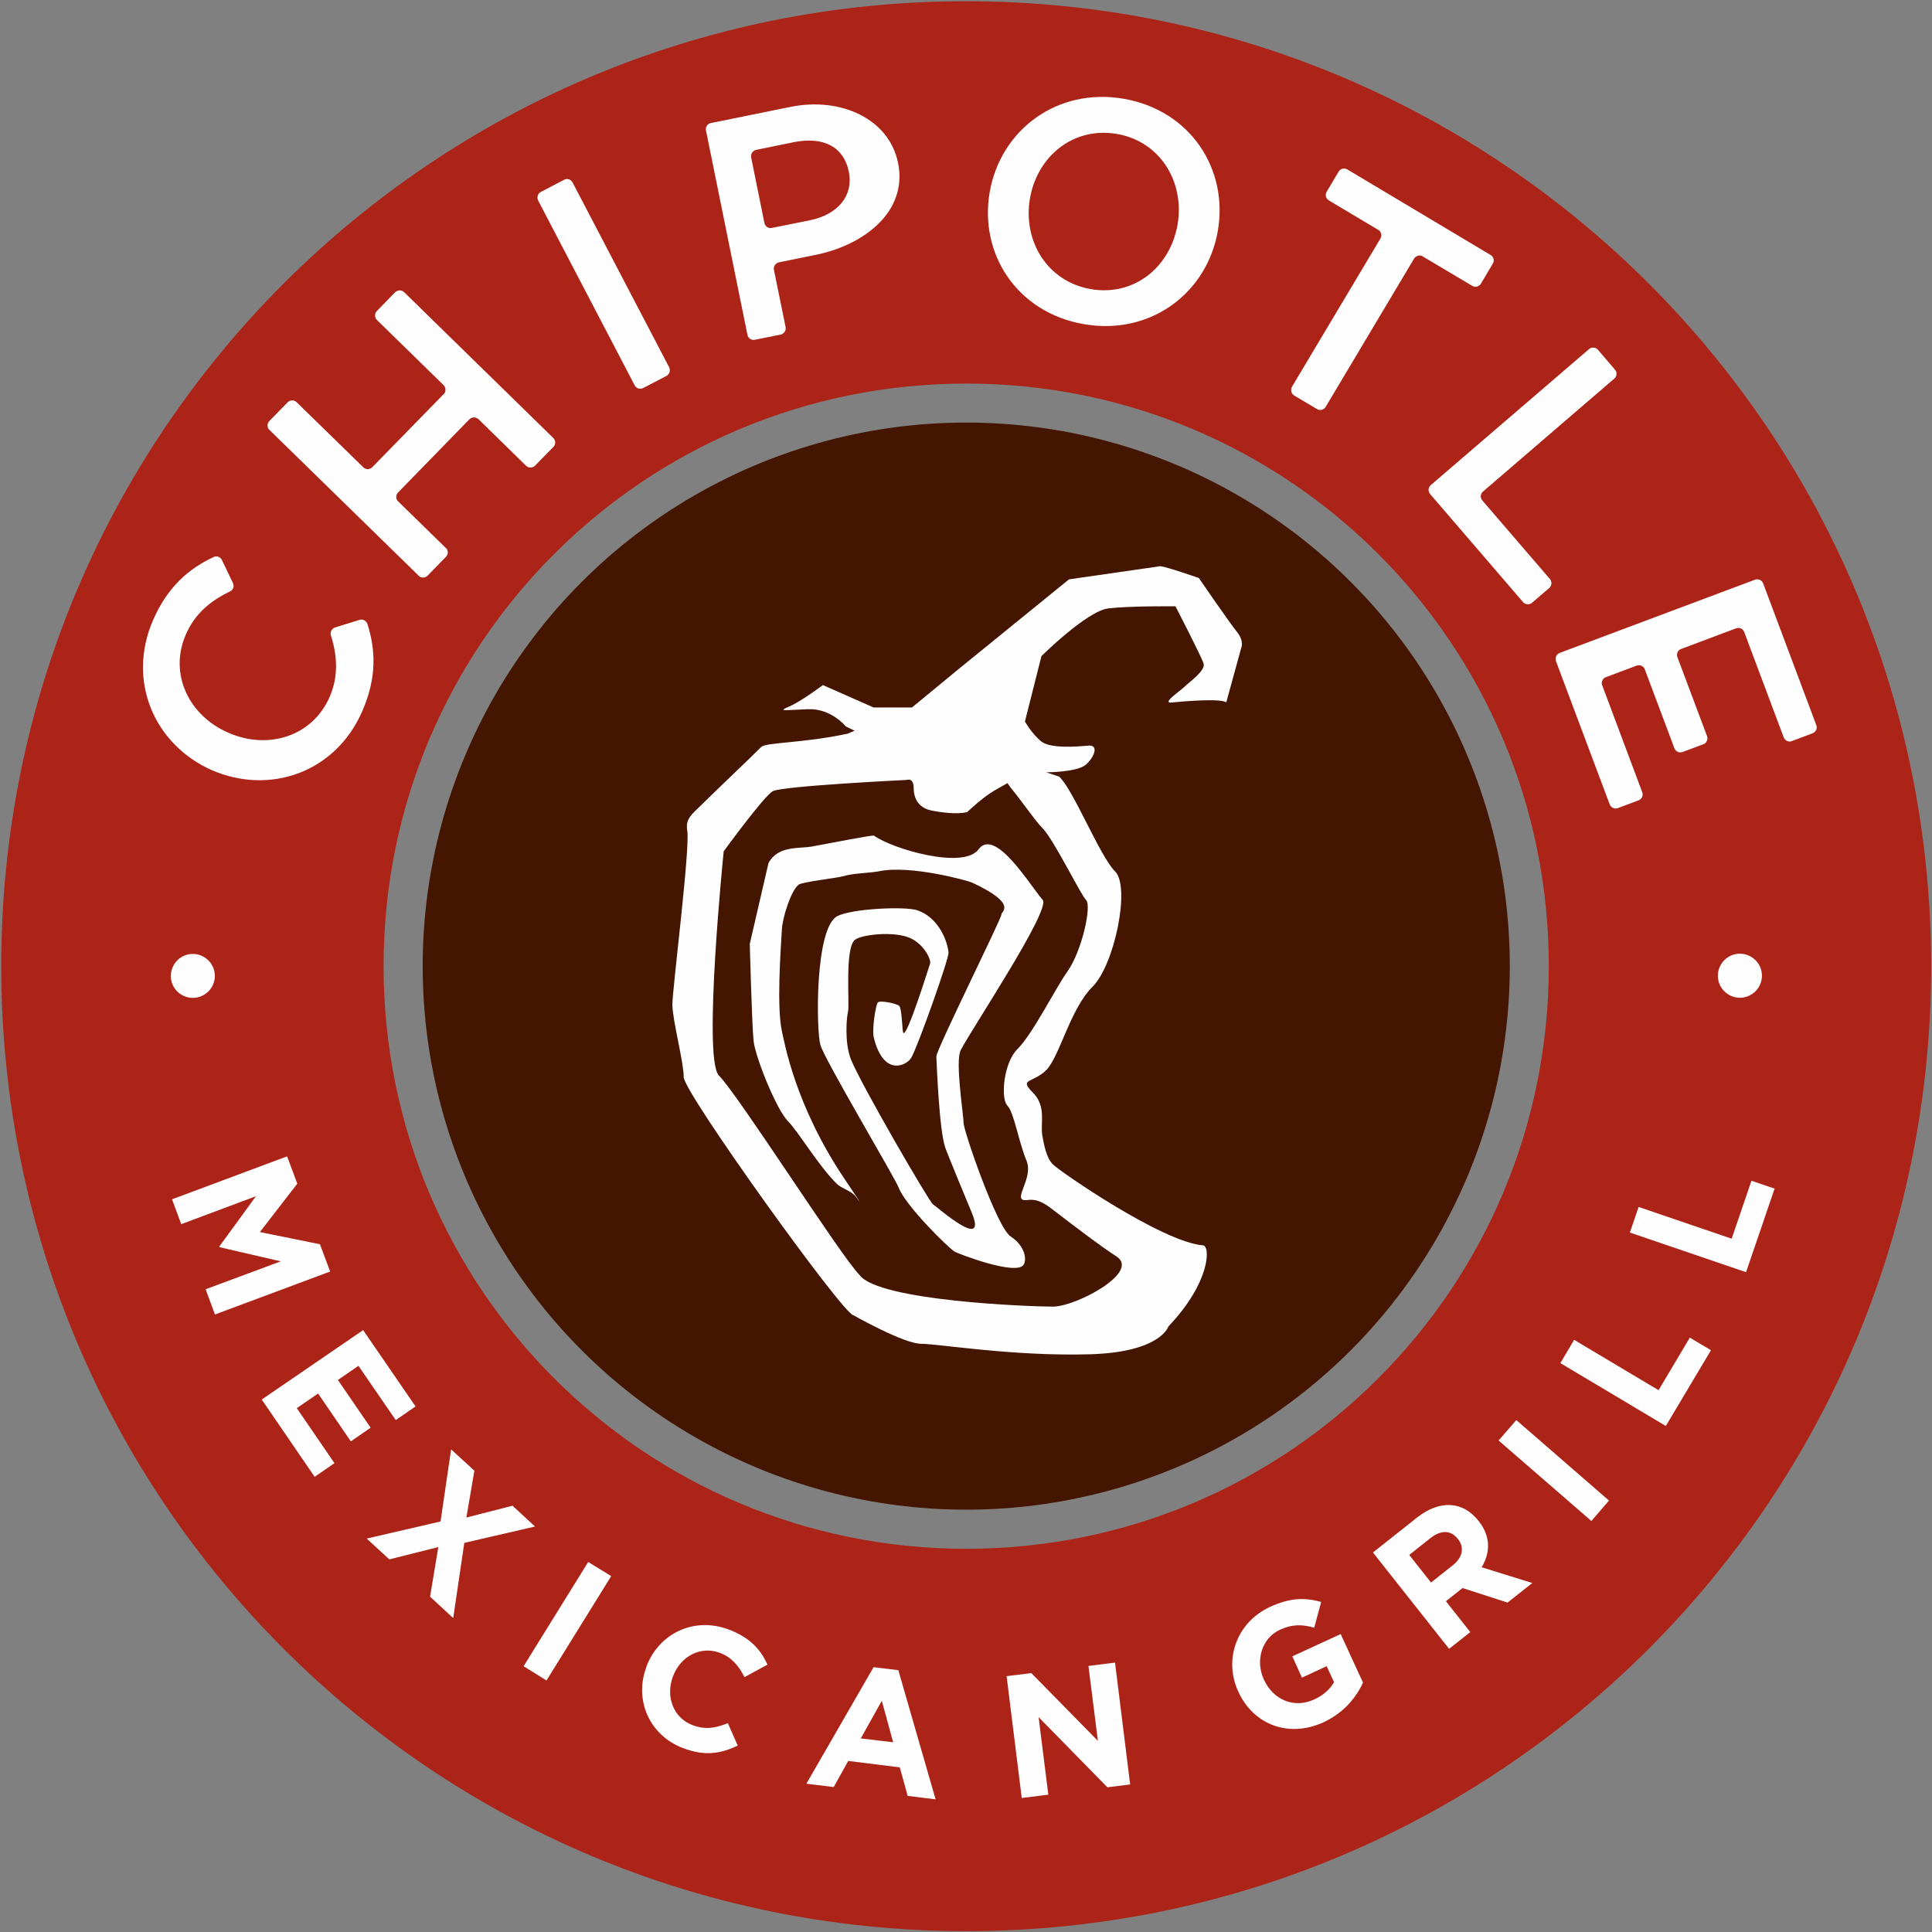
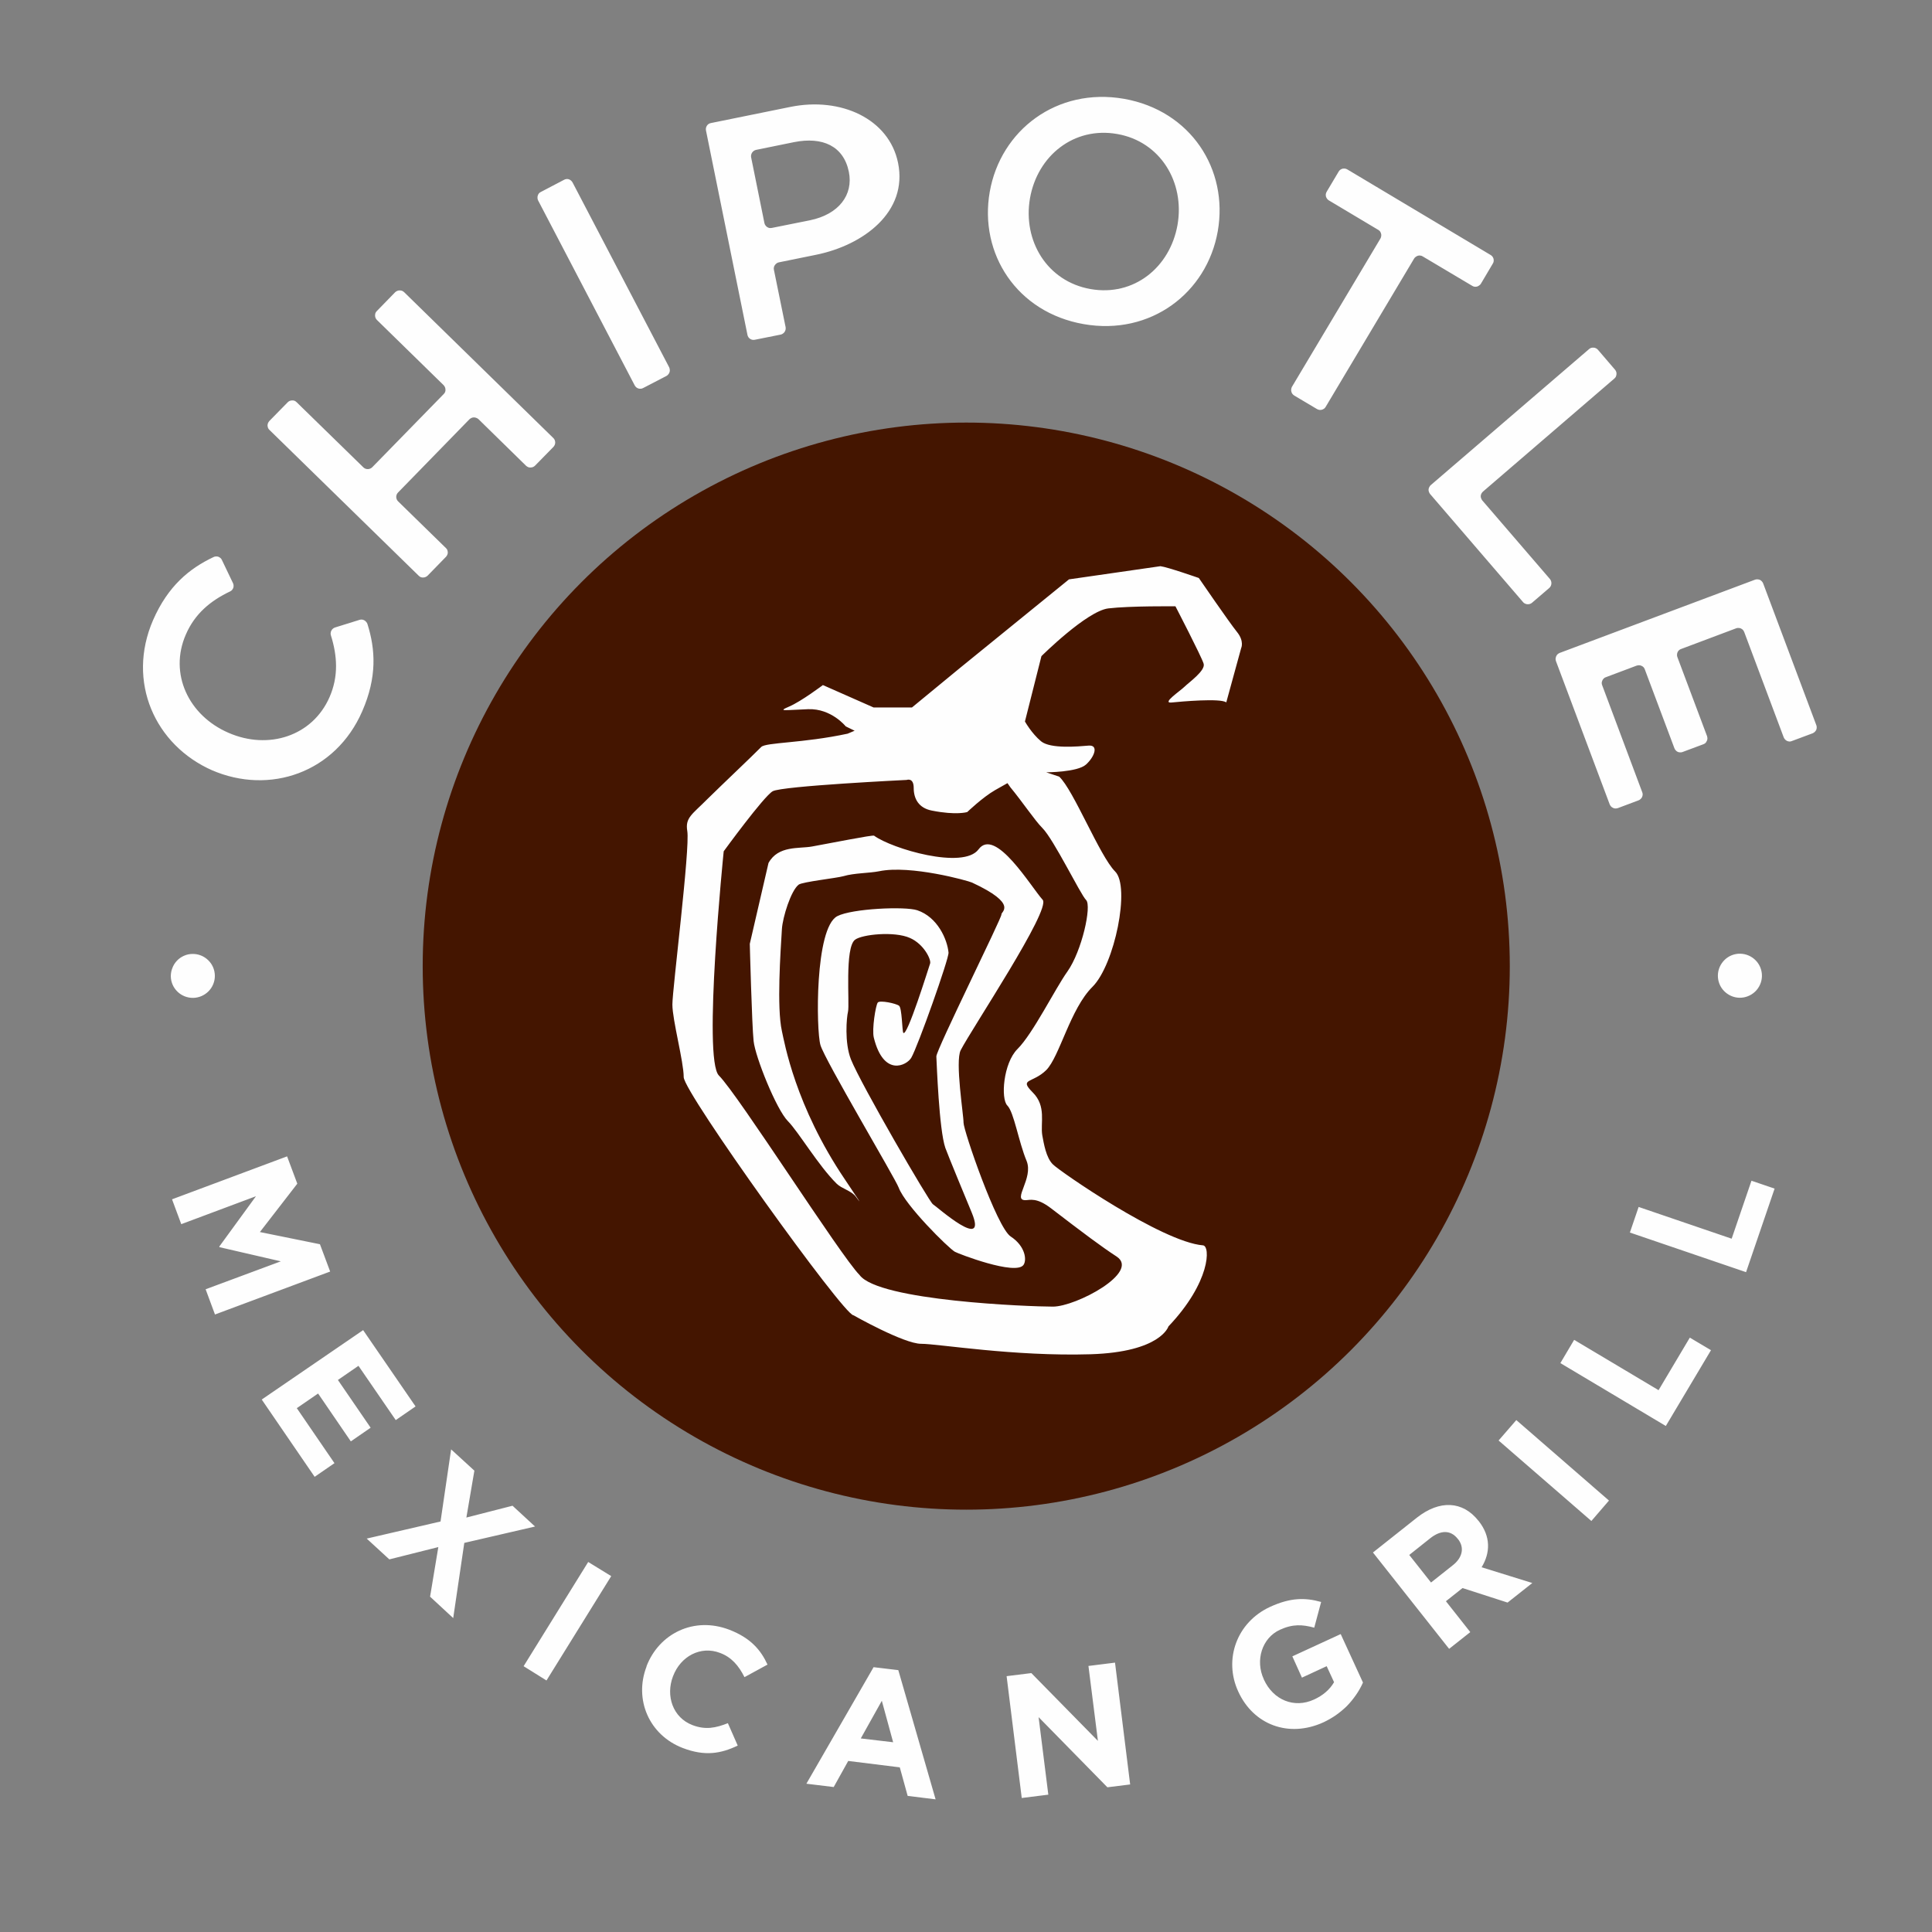
<svg xmlns="http://www.w3.org/2000/svg" version="1.2" viewBox="0 0 1570 1570" width="1570" height="1570">
  <rect x="0" y="0" width="1570" height="1570" fill="#808080" stroke="none" />
  <title>cmg-medallion-logo-svg</title>
  <style>
		.s0 { fill: #ac2318 } 
		.s1 { fill: #441500 } 
		.s2 { fill: #fefefe } 
	</style>
  <g id="Layer">
-     <path id="Layer" fill-rule="evenodd" class="s0" d="m785.1 1569.3c-433.6 0-784.1-350.5-784.1-784.2 0-433.6 350.5-784.1 784.1-784.1 433.7 0 784.2 350.5 784.2 784.1 0 433.7-350.5 784.2-784.2 784.2zm473.5-784.2c0-261.8-211.6-473.4-473.4-473.4-261.8 0-473.5 211.6-473.5 473.4 0 261.8 211.7 473.5 473.5 473.5 261.8 0 473.4-211.7 473.4-473.5z" />
    <circle id="Layer" class="s1" cx="785.2" cy="785.1" r="441.7" />
    <path id="Layer" fill-rule="evenodd" class="s2" d="m943 460.1c5.8 0.7 31.2 9.6 31.2 9.6 0 0 24.6 35.9 30.9 43.7 6.3 7.7 3.5 13.3 3.5 13.3l-12.1 44.1c0 0 4.4 3.6 0 0-4.4-3.6-36.9-0.7-44.7 0.1-7.7 0.6 7-9.2 10.6-12.7 3.5-3.5 17.5-13.3 15.7-18.9-1.7-5.7-22.9-46.6-22.9-46.6 0 0-36.9-0.4-54.5 1.7-17.5 2.1-54.4 38.8-54.4 38.8l-13.4 53.1c0 0 5.4 9.7 13.1 16.1 7.7 6.3 30.2 4.2 38.6 3.5 8.4-0.7 4.9 9.1-2.1 15.4-7 6.3-32.3 6.3-32.3 6.3l10.5 3.5c11.6 10.6 32.9 64.5 45.5 77.1 12.5 12.4-0.4 75.7-18.4 93.7-18.1 17.9-26.7 56.7-37.6 67.7-11.1 10.9-22.4 6.6-11.1 18 11.5 11.3 6.2 25 7.9 35 1.2 6.4 3 18.1 8.6 23.6 5.4 5.5 88.6 63.1 122 65.8 6.1 0.5 6.2 29.8-28.1 65.9 0 0-6.1 20.8-63.2 22.6-62.4 1.9-123.7-8.5-137.8-8.5-14 0-55-23.2-55-23.2-7.8 0-137.9-181-137.9-193.5 0-12.6-9.2-46.4-9.2-59 0-12.5 14.5-127.1 12.1-141-1.8-10.9 3.9-13.4 16.4-26 12.6-12.4 35.2-33.7 43.7-42.3 3.9-3.8 33.9-3 70.2-10.8l5.7-2.4-7.2-3.5c0 0-11.7-14.7-30.6-14-19 0.7-25.3 2.1-15.5-2.1 9.9-4.2 27.5-17.5 27.5-17.5l41.2 18.2h31.2l39-32.1 88.6-72zm-87.4 601.7c18.8 0 71.2-27.9 51.8-40.7-12.3-8-26.7-18.8-53.3-39.2-11.9-9.1-17.2-6.6-20.8-6.6-11 0 6.8-17.7 0.9-32-6.5-15.6-10.2-39.5-15.6-44.9-5.5-5.5-3.3-34.4 8.2-45.9 12.6-12.5 30.6-49 40.6-63 11.8-16.7 19.9-53.4 15.2-58.1-4.7-4.7-26.2-49.2-35.6-58.6-6.1-6.1-16-21-26-33.1l-2.3-3.3-10.1 5.7c-10.1 5.8-22.6 17.8-22.6 17.8 0 0-8.7 2.8-28.8-1.2-10.8-2.1-14.7-9.8-14.7-18.4 0-8.7-5.7-6.5-5.7-6.5 0 0-101.4 4.9-108.9 9.2-7.4 4.3-39.8 48.8-39.8 48.8 0 0-17.2 168.8-3.9 182.2 15.9 15.9 98.8 146.5 114.3 162.1 15.4 21.1 138.3 25.7 157.1 25.7zm-145.3-382.7c14.5 10.6 72.6 27.8 84.9 11.1 13.6-18.4 42.6 30.5 52.1 41 7.1 7.8-57.6 104.7-66.6 122.2-4.7 9.1 2.4 53 2.3 58.9-0.1 6.2 27 85.1 38.3 92.5 11.9 7.8 13.2 19 10.5 23-6.1 9.2-53.6-9.2-55.9-10.6-5.4-3.2-40.2-37.6-45.6-52.1-2.7-7.4-60.2-103.9-63.6-115.9-3.5-12.1-4.6-95.1 13.7-104.7 11.9-6.2 55.1-8.1 65-4.8 16.6 5.6 24.4 23.8 25.4 34.4 0.5 4.6-25 76.5-30.3 85.5-3.5 6-22.3 16.1-30.4-16.3-1.7-6.8 1.5-26.4 3.2-28.6 1.6-2.1 14.9 0.7 17.3 2.6 2.4 1.8 2.5 20.3 3.4 21.9 2.8 4.9 20.9-53.6 21.8-56.1 1.2-3-4.9-15.9-16.4-20.9-12.6-5.6-38.7-2.9-44.5 1.4-8.7 6.3-4.3 52.6-5.8 58.6-1.1 4.4-3 25 2.4 38.7 8.1 20.3 63.9 116.2 66.6 117.7 2.7 1.5 45 39.4 31.6 6.9-3.1-7.4-20-48.3-21.5-52.7-5.1-14.7-7-68.8-7.3-74.3-0.2-5.1 53.5-113.2 52.9-115.4-0.6-2.1 14.2-8.2-23.9-25.9-3.2-1.5-50-14.5-75.5-9.2-8 1.6-20.3 1.4-29 4-5.6 1.6-33.4 4.6-36.4 6.9-6.3 4.9-13 26.5-13.6 36.1-1.1 18.2-4.3 63.6 0 82.9 2 8.8 10.7 60.7 51.3 120.7 11 16.3 14.8 22.1 8.7 13.8-3.4-4.7-11.5-6.5-15.5-10.5-14.8-14.6-31.2-42.4-39.6-50.8-9.4-9.5-26.5-52.1-27.9-65.1-1.4-13.1-3.1-79-3.1-79l15.2-65.7c7.9-14.4 24.8-11.5 35.3-13.4 15.1-2.7 49.4-9.6 50.5-8.8zm716.5 101.4c3.3 3.4 5.1 8 5 12.8-0.1 4.7-2.1 9.2-5.5 12.5-3.5 3.3-8.1 5.1-12.8 5-4.7-0.1-9.2-2.1-12.5-5.5-3.3-3.4-5.1-8-5-12.8 0.1-4.7 2.1-9.2 5.5-12.5 3.4-3.3 8-5.1 12.7-5 4.8 0.1 9.3 2.1 12.6 5.5zm-1241.1-185c32.5 14.2 68.3 2.6 82.1-29 7.4-16.9 6.3-33.6 1.1-50.2q-0.3-0.9-0.2-1.9 0.1-1.1 0.6-2 0.5-0.9 1.2-1.5 0.8-0.7 1.8-1l19.9-6.2q1-0.3 2-0.2 1 0.1 1.9 0.6 0.9 0.5 1.5 1.3 0.7 0.7 1 1.7c6.5 20.6 7.9 43.1-4.2 70.8-21.7 50-75.3 68.4-122.4 47.9l0.9 0.4c-47.1-20.5-70.2-72.3-48.5-122.3 12.1-27.7 29.6-42 49.1-51.2q0.9-0.5 1.9-0.5 1-0.1 2 0.2 0.9 0.4 1.7 1 0.8 0.7 1.2 1.6l9 18.8q0.5 0.9 0.5 1.9 0.1 1-0.2 2-0.4 0.9-1 1.7-0.7 0.8-1.6 1.2c-15.8 7.5-28.7 18.1-36 35.1-13.8 31.6 2.1 65.7 34.7 79.8zm477.2-388.4l-30 6.1q-1 0.2-1.8 0.8-0.8 0.6-1.4 1.4-0.6 0.9-0.8 1.8-0.2 1 0 2l9.5 46.6q0.2 1 0 2-0.2 1-0.8 1.9-0.5 0.8-1.4 1.4-0.8 0.6-1.8 0.8l-21 4.2c-2.7 0.6-5.5-1.2-6-4l-33.7-166.1q-0.2-1 0-2 0.2-1 0.8-1.9 0.5-0.8 1.4-1.4 0.8-0.5 1.8-0.7l64.5-13.1c41-8.4 80.3 9.6 87.6 45.5 8.1 39.8-28.1 66.9-66.9 74.7zm-4.7-28.1c23.4-4.8 35.4-20.6 31.6-39.4-4.3-20.9-21.3-28.7-44.5-24.1l-30.9 6.3q-1 0.2-1.8 0.8-0.9 0.6-1.4 1.4-0.6 0.9-0.8 1.9-0.2 1 0 2l10.8 53.4q0.2 1 0.8 1.8 0.6 0.9 1.4 1.4 0.9 0.6 1.9 0.8 1 0.1 2-0.1c0 0 30.9-6.2 30.9-6.2zm797.9 423.2q-0.9 0.4-1.9 0.4-1.1-0.1-2-0.5-0.9-0.4-1.6-1.2-0.7-0.7-1.1-1.7l-32.1-85.6q-0.4-0.9-1-1.7-0.7-0.7-1.7-1.2-0.9-0.4-1.9-0.4-1-0.1-2 0.3l-44.7 16.8q-1 0.3-1.7 1-0.8 0.7-1.2 1.7-0.4 0.9-0.4 1.9-0.1 1 0.3 2l24.1 64.2q0.3 1 0.3 2 0 1-0.5 1.9-0.4 1-1.1 1.7-0.8 0.7-1.7 1l-16.9 6.3q-1 0.4-2 0.3-1 0-1.9-0.4-0.9-0.4-1.6-1.2-0.7-0.7-1.1-1.7l-24.1-64.2q-0.3-0.9-1-1.7-0.7-0.7-1.6-1.1-1-0.5-2-0.5-1 0-2 0.3l-25 9.4q-1 0.3-1.7 1-0.8 0.7-1.2 1.7-0.4 0.9-0.5 1.9 0 1.1 0.4 2l32.5 86.8q0.4 1 0.4 2-0.1 1-0.5 2-0.4 0.9-1.2 1.6-0.7 0.7-1.7 1.1l-16.8 6.3q-1 0.3-2 0.3-1 0-1.9-0.5-0.9-0.4-1.6-1.1-0.7-0.8-1.1-1.7l-43.7-116.5q-0.3-0.9-0.3-1.9 0.1-1 0.5-2 0.4-0.9 1.1-1.6 0.8-0.7 1.7-1.1l158.7-59.5q1-0.4 2-0.3 1 0 2 0.4 0.9 0.4 1.6 1.2 0.7 0.7 1.1 1.7l43.2 115.2q0.4 1 0.3 2 0 1-0.4 1.9-0.5 0.9-1.2 1.6-0.8 0.7-1.7 1.1c0 0-16.9 6.3-16.9 6.3zm-164.8-318.5q0.8-0.7 1.7-1 1-0.3 2-0.2 1 0 1.9 0.5 0.9 0.4 1.6 1.2l13.9 16.2q0.7 0.8 1 1.8 0.3 0.9 0.2 1.9-0.1 1-0.5 2-0.5 0.9-1.2 1.5l-106.7 91.8q-0.8 0.7-1.3 1.6-0.5 0.9-0.6 1.9-0.1 1 0.3 2 0.3 0.9 0.9 1.7l55 63.9c1.8 2.2 1.6 5.4-0.5 7.3l-14 12q-0.8 0.7-1.8 1-1 0.3-2 0.2-1 0-1.9-0.5-1-0.4-1.6-1.2l-75.6-87.9q-0.6-0.8-0.9-1.7-0.4-1-0.3-2 0.1-1 0.6-1.9 0.4-0.9 1.2-1.6zm-214 46.9q-0.5 0.9-1.3 1.5-0.9 0.6-1.9 0.9-1 0.2-2 0.1-1-0.2-1.9-0.7l-18.5-11q-0.9-0.6-1.5-1.4-0.6-0.8-0.8-1.8-0.3-1-0.1-2 0.1-1 0.6-1.9l71.9-120.5q0.5-0.9 0.6-1.9 0.2-1-0.1-2-0.2-0.9-0.8-1.8-0.6-0.8-1.5-1.3l-40.2-24q-0.8-0.5-1.4-1.3-0.6-0.8-0.9-1.8-0.2-1-0.1-2 0.2-1 0.7-1.9l9.7-16.3q0.5-0.9 1.3-1.5 0.8-0.6 1.8-0.9 1-0.2 2.1-0.1 1 0.2 1.9 0.7l116.4 69.5q0.9 0.5 1.5 1.3 0.6 0.8 0.9 1.8 0.2 1 0.1 2-0.1 1-0.7 1.9l-9.7 16.4q-0.5 0.8-1.4 1.4-0.8 0.6-1.8 0.9-1 0.2-2 0.1-1-0.2-1.8-0.7l-40.2-23.9q-0.9-0.6-1.9-0.7-1-0.2-2 0.1-1 0.3-1.8 0.9-0.9 0.6-1.4 1.5zm-196.6-67.2c-54.5-9.5-85.2-57.4-76.4-107.5 8.8-50.1 54.6-85.1 109.1-75.6 54.3 9.6 85 57.4 76.2 107.6-8.8 50.1-54.5 85-108.9 75.5zm27.2-154.5c-35.2-6.2-64.8 17.6-70.9 52.2-6 34.7 14 67.6 49.2 73.8 35.2 6.2 64.6-17.6 70.7-52.2 6-34.7-14-67.7-49-73.8zm-449.5 37.2q0.9-0.5 1.9-0.6 1-0.1 2 0.2 1 0.4 1.7 1 0.8 0.7 1.3 1.6l78.5 150.2q0.4 0.9 0.5 2 0.1 1-0.2 1.9-0.3 1-1 1.8-0.6 0.8-1.5 1.3l-18.9 9.8q-0.9 0.5-1.9 0.6-1 0.1-2-0.2-1-0.3-1.8-1-0.7-0.6-1.2-1.5l-78.5-150.3q-0.5-0.9-0.5-1.9-0.1-1.1 0.2-2 0.3-1 0.9-1.8 0.7-0.8 1.6-1.2zm-134.9 254.1c-2 2-2 5.2 0 7.2l38.8 37.9q0.8 0.7 1.2 1.6 0.3 1 0.4 2 0 1-0.4 1.9-0.4 1-1.1 1.7l-14.9 15.3q-0.7 0.7-1.7 1.1-0.9 0.4-1.9 0.4-1 0.1-2-0.3-0.9-0.4-1.6-1.1l-121.3-118.5q-0.8-0.7-1.2-1.7-0.3-0.9-0.4-1.9 0-1 0.4-2 0.4-0.9 1.1-1.7l14.9-15.2q0.7-0.7 1.6-1.1 1-0.4 2-0.4 1-0.1 2 0.3 0.9 0.4 1.6 1.1l54.3 53c1.9 1.9 5.2 1.9 7.2-0.1l58.1-59.5q0.7-0.7 1.1-1.6 0.4-1 0.3-2 0-1-0.4-1.9-0.4-1-1.1-1.7l-54.2-53q-0.7-0.7-1.1-1.6-0.4-1-0.4-2 0-1 0.3-2 0.4-0.9 1.1-1.6l14.9-15.3q0.7-0.7 1.7-1.1 0.9-0.4 1.9-0.4 1 0 2 0.3 0.9 0.4 1.7 1.1l121.2 118.5c2.1 2 2.1 5.2 0.1 7.3l-14.9 15.2q-0.7 0.7-1.6 1.1-1 0.4-2 0.4-1 0.1-2-0.3-0.9-0.4-1.7-1.1l-38.7-37.9q-0.8-0.7-1.7-1-0.9-0.4-2-0.4-1 0-1.9 0.4-0.9 0.4-1.7 1.1zm-156.4 647.5l61.1-22.7-49.8-11.5-0.2-0.5 29.8-40.9-60.7 22.7-7.5-20.2 93.5-34.9 8.3 22.2-30.4 39.3 48.8 9.9 8.3 22.2-93.6 34.9c0 0-7.6-20.5-7.6-20.5zm1251.8-13.9l-94.4-32.2 7.1-20.8 75.6 25.8 16.1-47.1 18.8 6.4zm-65.2 125l-85.7-51.1 11.2-18.9 68.6 40.9 25.4-42.7 17.2 10.2zm-60.5 77.2l-75.4-65.4 14.4-16.6 75.3 65.4zm-68.1 66.3l-36.6-11.8-13.5 10.7 19.8 25.1-17.2 13.6-61.9-78.3 35.7-28.3c18.5-14.6 37.3-13.6 50 2.5l0.2 0.2c10 12.6 9.5 26 2.4 37.6l41.2 12.8zm-40.5-51.8c-5.8-7.4-14-7.1-22.3-0.5l-17.1 13.6 17.7 22.4 17.4-13.8c8.5-6.5 9.8-14.9 4.5-21.5zm-109.1 149.1c-28.3 12.9-56.9 2-69.2-24.9l-0.1-0.2c-11.9-25.8-1.4-56.2 26.1-68.8 16.3-7.4 28.1-7.6 41.3-3.9l-5.6 20.9c-9.6-2.6-17.4-3.1-27.9 1.7-14.6 6.7-20.2 24.9-13.1 40.2l0.1 0.3c7.6 16.6 24.6 23.6 40.7 16.2 7.3-3.3 12.9-8.2 16.3-14.1l-6-13-20.1 9.3-7.8-17.3 39.3-18.1 18.1 39.4q-2.4 5.4-5.7 10.1-3.3 4.8-7.4 9-4.2 4.1-8.9 7.4-4.8 3.3-10.1 5.8zm-175.6 52.8l-55.9-57 7.9 63-21.6 2.7-12.3-99 20.1-2.5 54.1 55.1-7.7-60.9 21.6-2.7 12.3 99zm-162.3 7l-6.4-23.2-41.9-5.2-11.8 21.2-22.2-2.7 54.6-94.7 20.1 2.4 30.3 105zm-21-77.3l-17.1 30.6 26.3 3.1zm-161.7 38.4c-27.4-10.5-39.8-39.4-29.5-66.2v-0.3c10.2-26.5 38.4-40.6 67.1-29.7 17.5 6.7 25.8 16.6 31.2 28.4l-18.7 10.2c-4.7-9.3-10.5-16.2-19.9-19.7-15.7-6-32 2.7-38.1 18.8l-0.1 0.2c-6.1 16-0.1 33.6 15.9 39.7 10.6 4 18.8 2.3 28.7-1.6l8 18.2c-13.5 6.5-26.6 8.9-44.6 2zm-129.4-66.5l52.5-84.7 18.7 11.5-52.6 84.8zm-76-56.5l6.7-40.3-39.8 10-18.4-16.9 60-13.9 8.6-58.6 18.9 17.3-6.5 38.1 37.5-9.6 18.3 16.9-57.5 13.3-9 61.1zm-136.8-160.2l82.4-56.4 42.6 62-16.1 11.1-30.3-44.1-16.7 11.5 26.6 38.8-16.1 11.1-26.6-38.9-17.3 11.9 30.6 44.7-16.1 11.1zm-72.6-350.7c0.8-2.2 2.1-4.2 3.7-5.9 1.6-1.7 3.6-3.1 5.7-4 2.2-1 4.5-1.5 6.9-1.5 4.7-0.1 9.3 1.7 12.7 5 3.4 3.2 5.4 7.7 5.5 12.5 0.1 4.7-1.7 9.3-5 12.7-3.3 3.4-7.8 5.4-12.5 5.5-9.9 0.2-18.1-7.6-18.3-17.5 0-2.3 0.4-4.6 1.3-6.8z" />
  </g>
</svg>